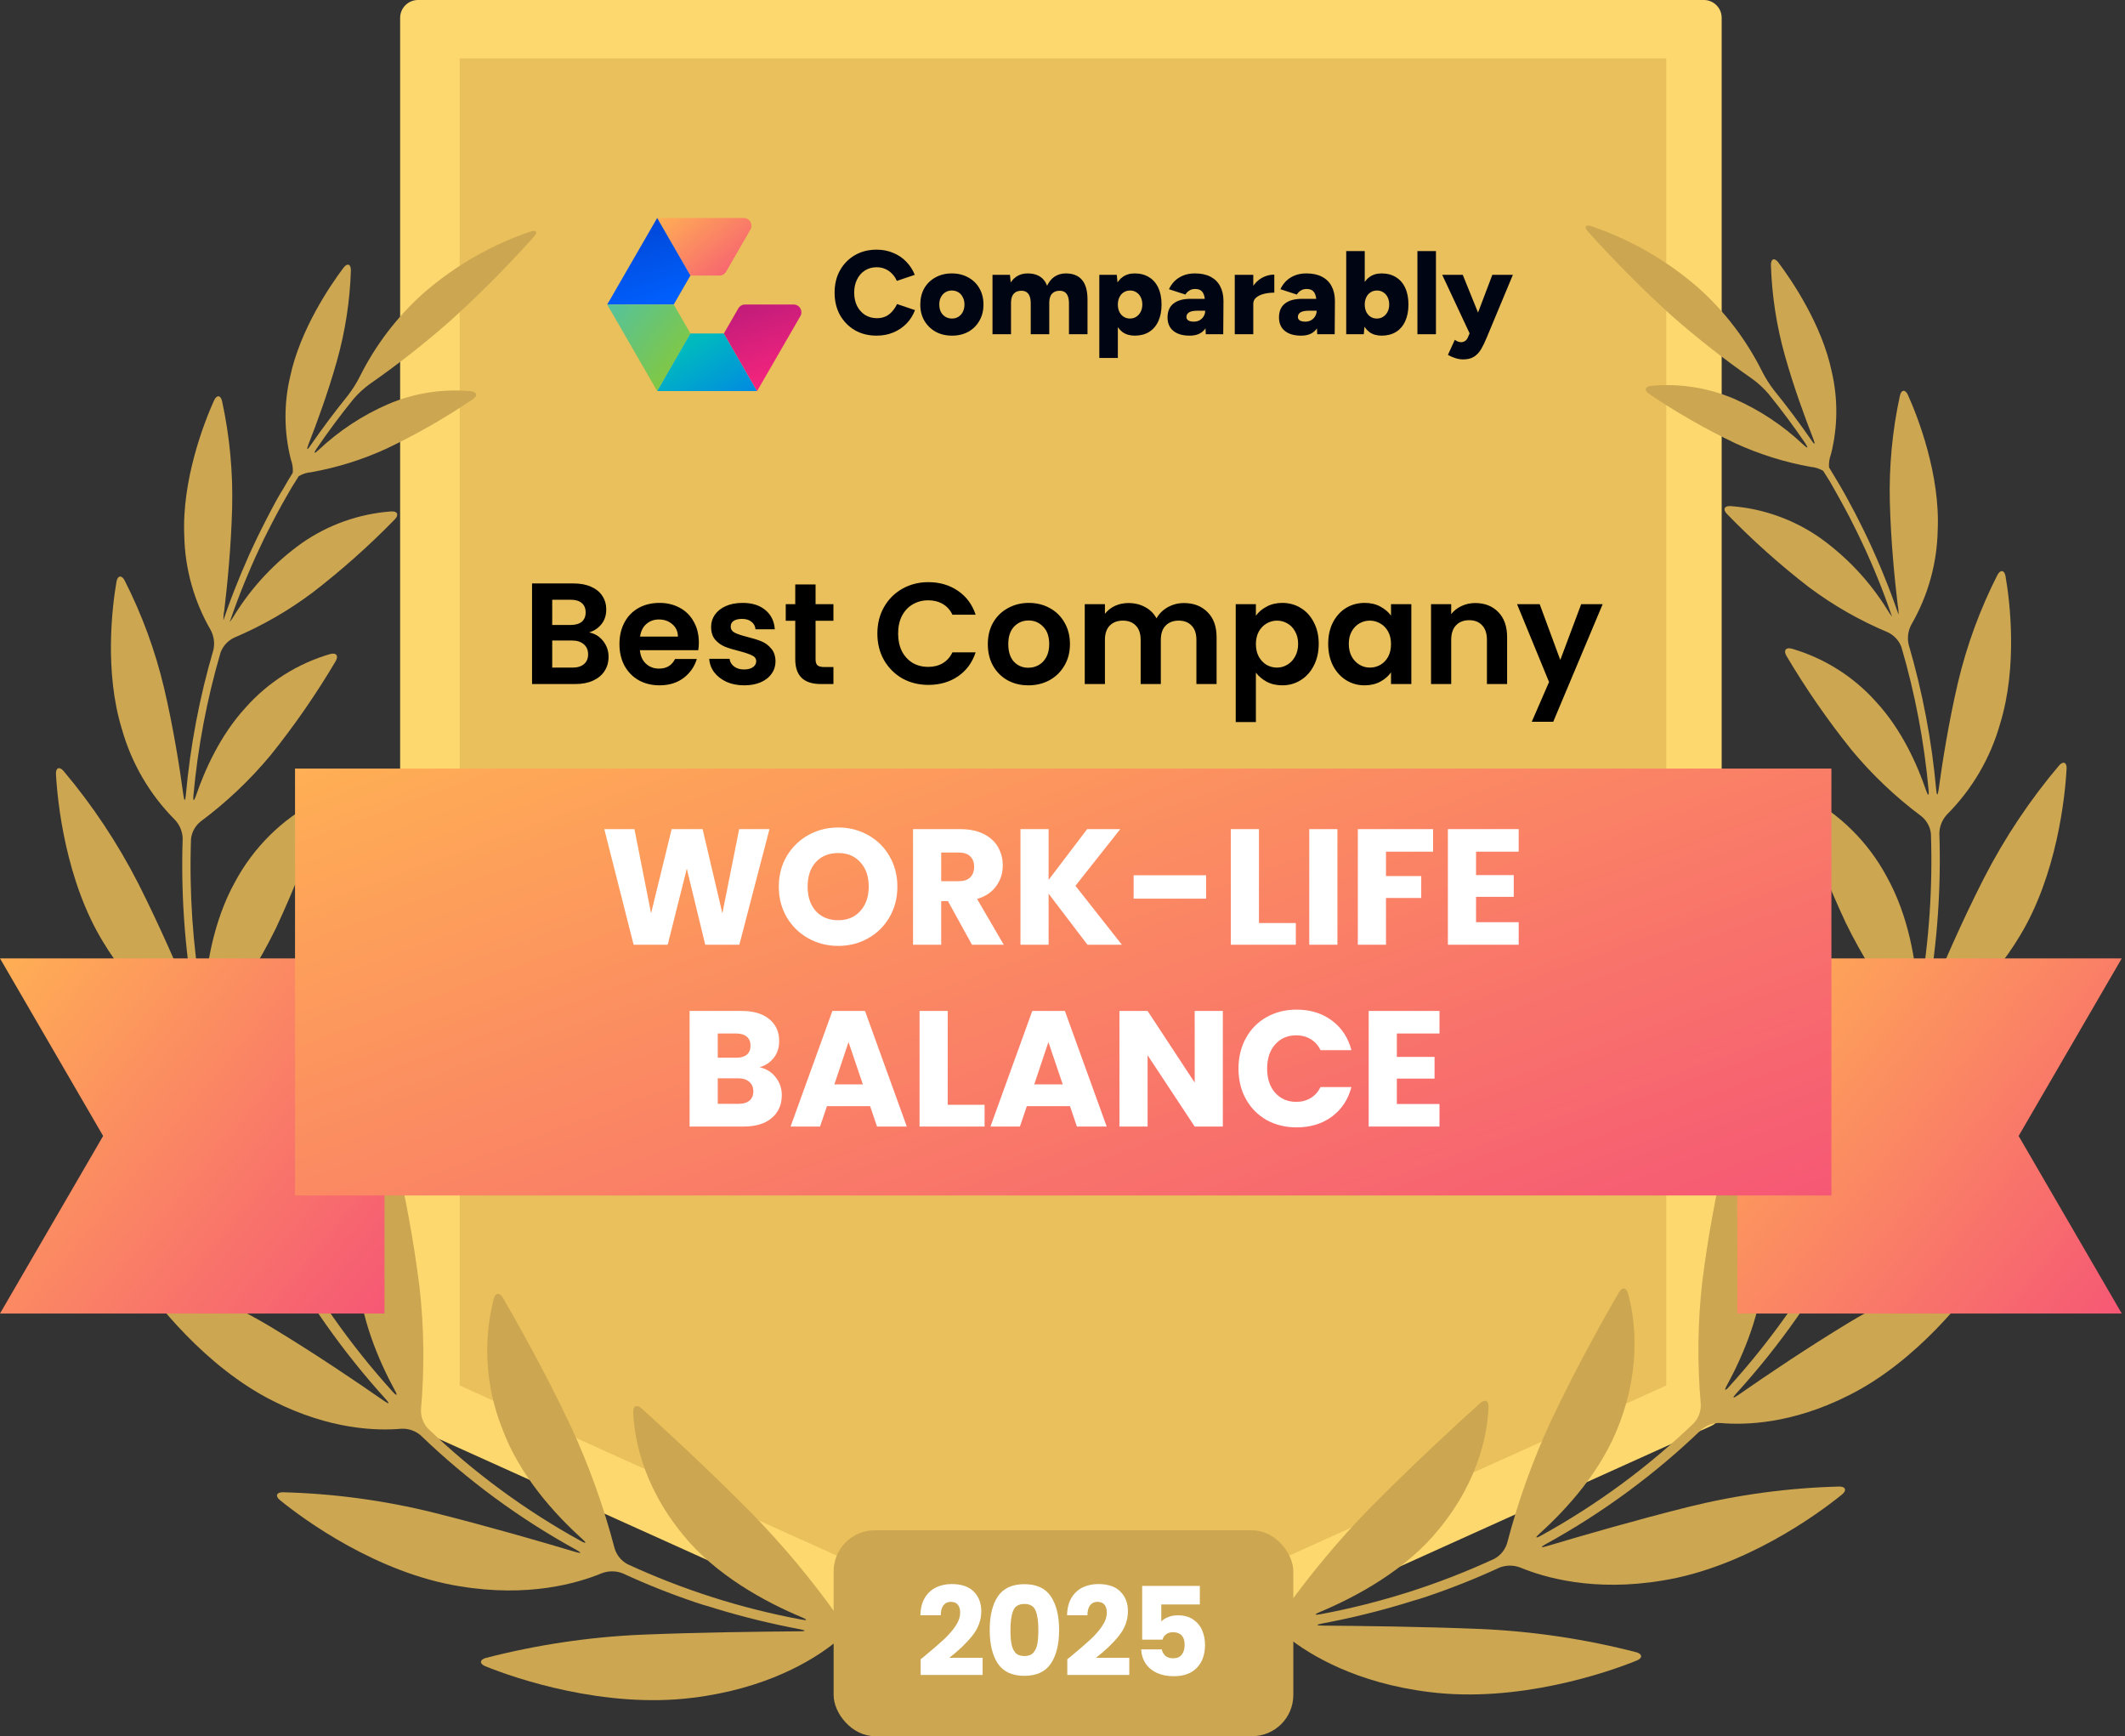
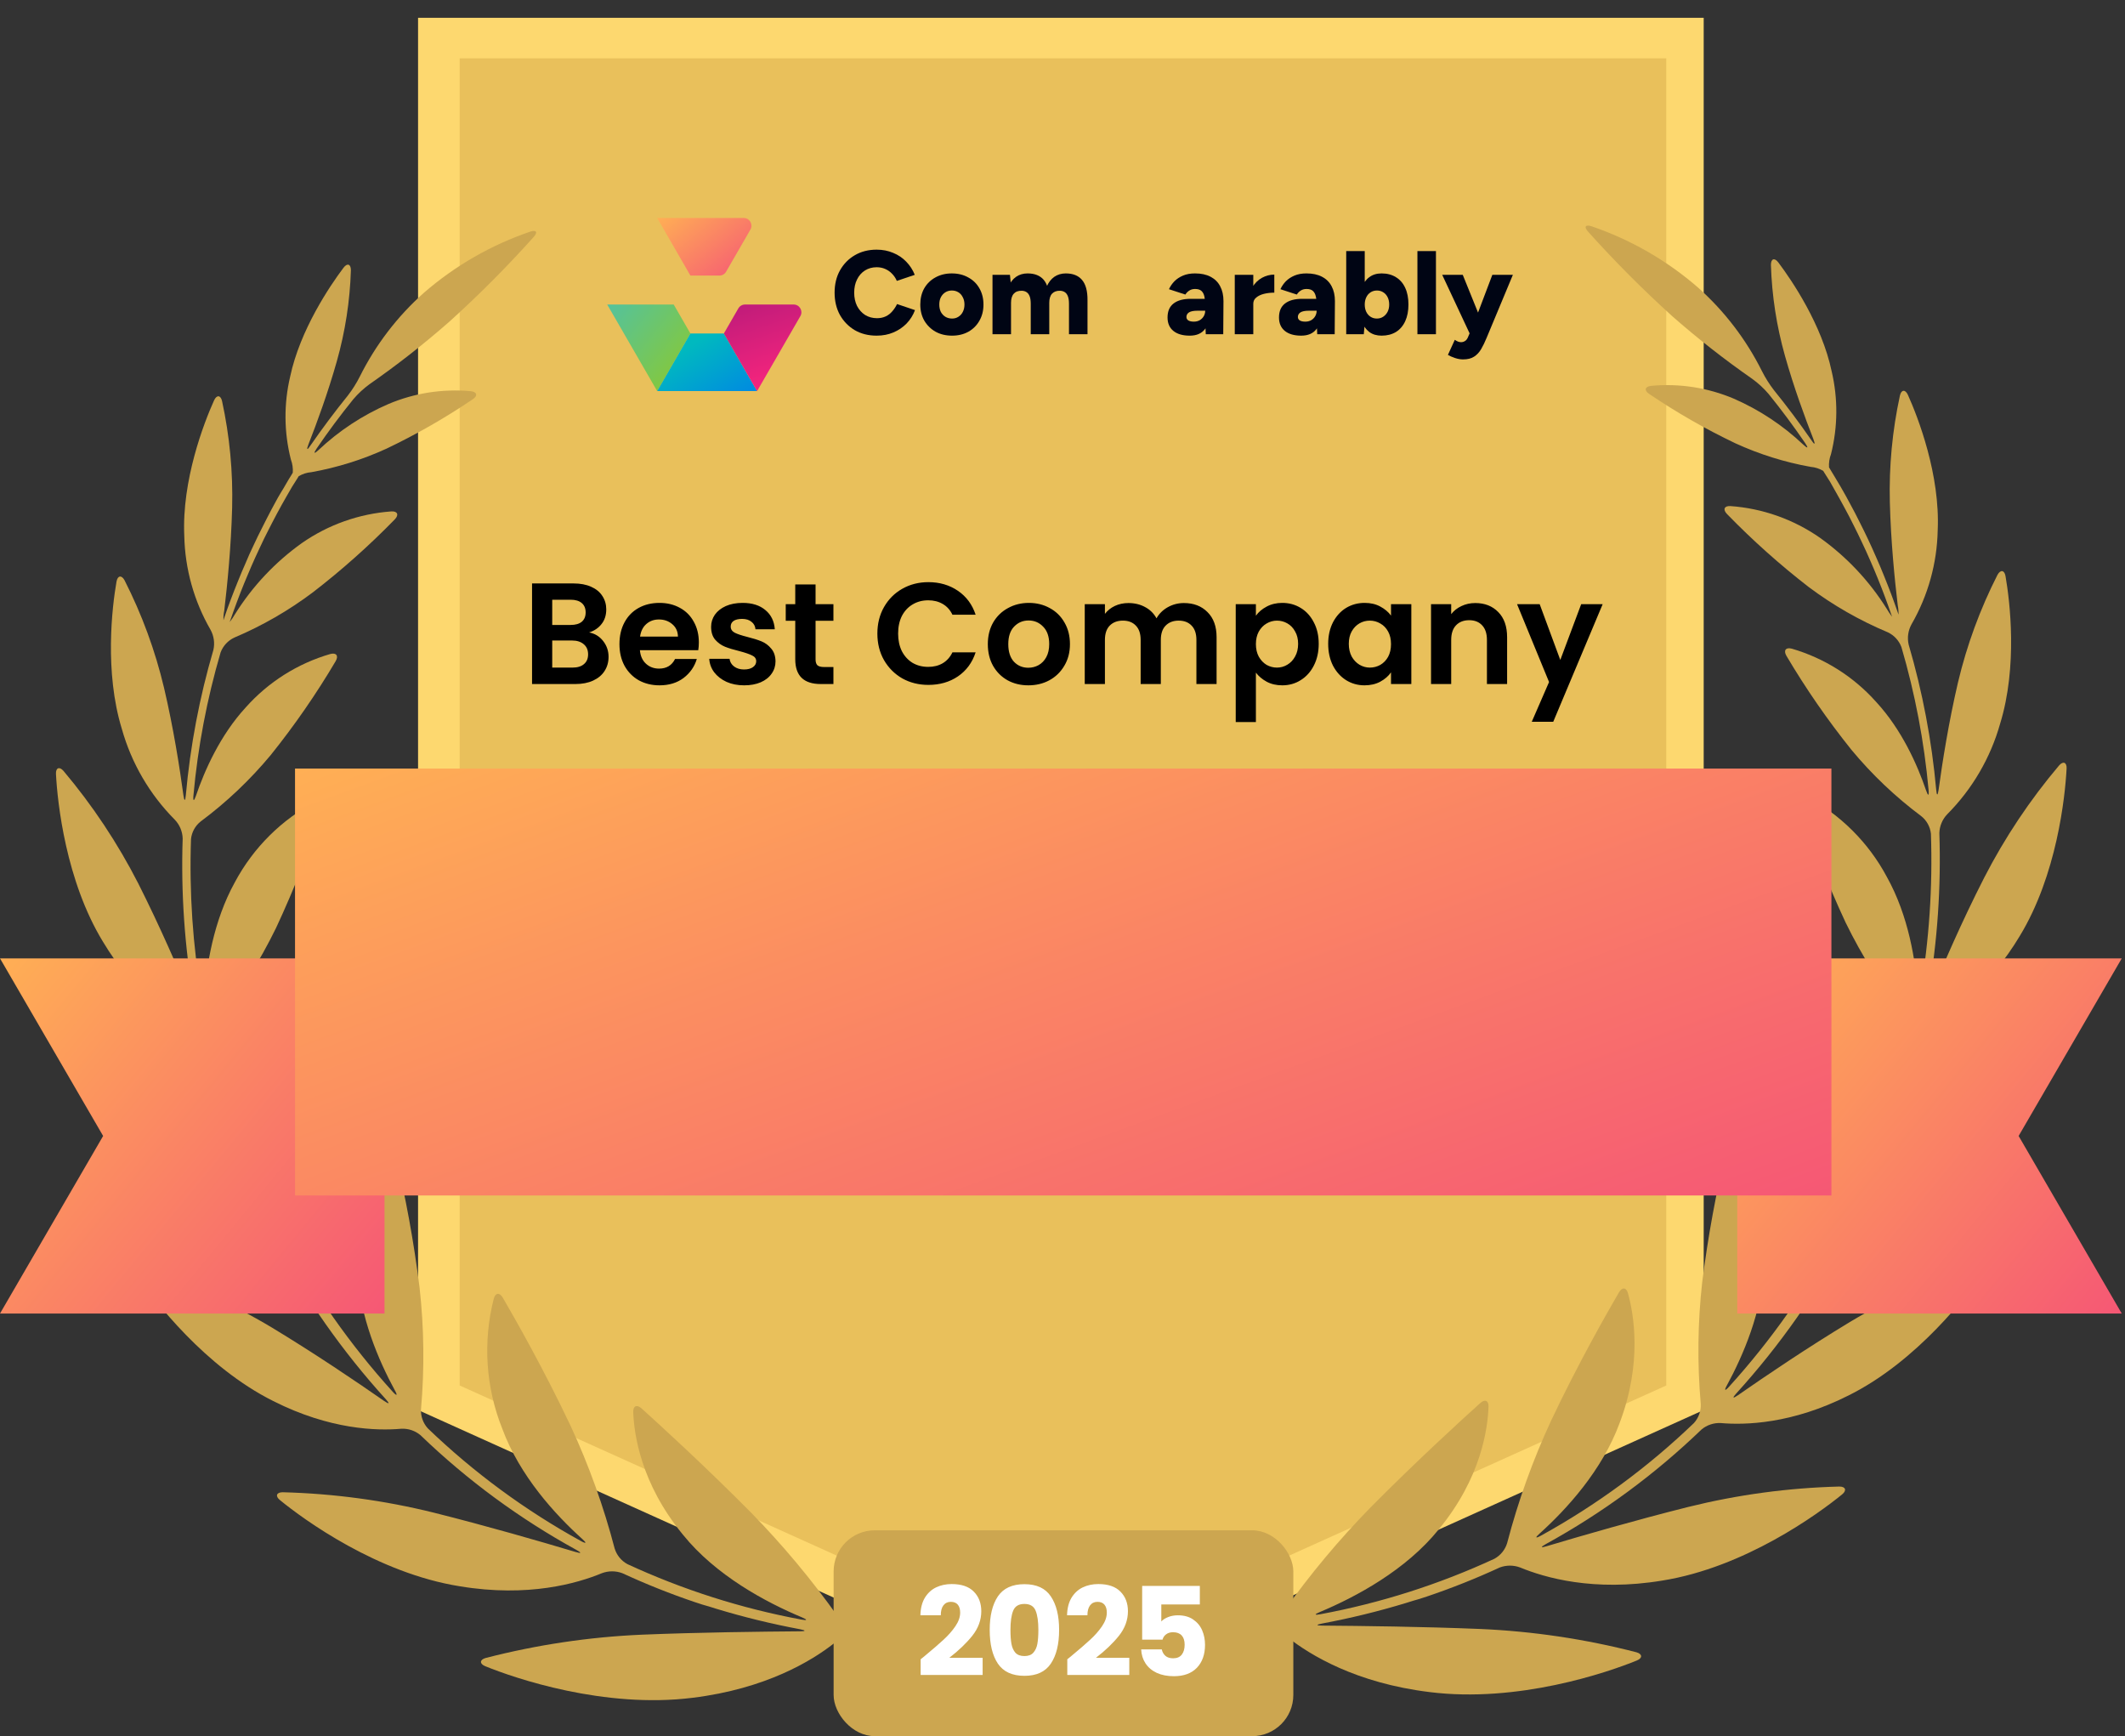
<svg xmlns="http://www.w3.org/2000/svg" width="628" height="513" viewBox="0 0 628 513" fill="none">
  <rect x="0" y="0" width="628" height="513" fill="#333333" stroke="none" />
  <g clip-path="url(#clip0_1377_2911)">
    <path d="M503.492 416.631L313.513 502.341L123.551 416.631V5.266H503.492V416.631Z" fill="#FDD86F" />
-     <path fill-rule="evenodd" clip-rule="evenodd" d="M311.353 507.135C312.034 507.437 312.769 507.598 313.513 507.608C314.263 507.599 315.004 507.438 315.689 507.135L505.652 421.361C507.537 420.536 508.768 418.688 508.805 416.631V5.266C508.805 2.358 506.447 2.36367e-05 503.539 2.36367e-05H123.551C122.15 -0.004 120.805 0.548 119.811 1.536C118.818 2.524 118.257 3.865 118.253 5.266V416.694C118.29 418.752 119.521 420.599 121.406 421.424L311.353 507.135ZM313.513 496.571L128.801 413.241V10.533H498.241V413.241L313.513 496.571Z" fill="#FDD86F" />
    <path d="M135.854 409.38V17.235H492.428V409.38L314.133 489.808L135.854 409.38Z" fill="#E9C05B" />
    <path d="M247.67 477.744C239.924 466.822 231.331 456.526 221.97 446.951C208.095 432.966 194.898 420.935 189.584 416.142C188.212 414.912 187.077 415.401 187.14 417.23C187.377 423.537 189.237 438.169 201.851 453.495C211.516 465.478 226.258 473.408 237.027 477.902C238.714 478.612 238.604 478.88 236.838 478.549C219.084 475.248 201.812 469.745 185.421 462.167C183.597 461.175 182.237 459.504 181.637 457.515C178.398 445.119 174.06 433.035 168.677 421.408C160.651 404.443 152.105 389.48 148.574 383.41C147.643 381.833 146.398 381.943 145.925 383.725C142.67 396.47 143.548 409.92 148.432 422.134C153.572 436.072 164.073 447.535 172.082 454.74C173.454 455.954 173.281 456.222 171.673 455.339C155.2 446.276 139.991 435.085 126.437 422.055C125.042 420.522 124.315 418.496 124.418 416.426C125.47 404.448 125.327 392.395 123.993 380.445C122.314 366.968 119.872 353.597 116.677 340.397C116.251 338.615 115.1 338.379 114.059 339.94C107.719 350.62 104.782 362.978 105.64 375.368C106.286 389.086 111.947 402.078 116.677 410.797C117.575 412.374 117.307 412.61 116.078 411.254C103.45 397.333 92.613 381.888 83.818 365.277C82.963 363.382 82.906 361.223 83.66 359.286C88.4 348.353 91.983 336.954 94.35 325.276C96.814 312.034 98.478 298.655 99.333 285.212C99.443 283.383 98.34 282.784 96.952 283.966C87.722 292.136 81.218 302.938 78.315 314.917C74.799 328.24 76.171 342.368 78.031 352.065C78.378 353.862 78.031 353.972 77.322 352.301C70.893 338.115 65.886 323.327 62.375 308.153C62.037 306.109 62.543 304.015 63.778 302.351C70.734 293.636 76.709 284.182 81.595 274.159C87.001 262.585 91.661 250.678 95.549 238.51C96.101 236.759 95.17 235.908 93.531 236.728C83.258 242.116 74.847 250.473 69.391 260.71C63.068 272.141 60.956 285.511 60.356 294.846C60.23 296.675 59.915 296.706 59.6 294.846C56.965 279.357 55.908 263.64 56.446 247.938C56.658 245.882 57.693 244 59.316 242.719C66.971 237.021 73.921 230.431 80.018 223.089C87.06 214.317 93.467 205.054 99.191 195.371C100.121 193.794 99.412 192.769 97.614 193.242C87.971 196.043 79.315 201.508 72.639 209.009C65.118 217.177 60.498 227.536 57.913 235.12C57.313 236.87 56.998 236.807 57.172 234.978C58.474 220.682 61.162 206.546 65.197 192.769C65.925 190.83 67.386 189.256 69.265 188.386C77.518 184.893 85.313 180.403 92.474 175.015C101.038 168.409 109.126 161.206 116.677 153.462C117.954 152.137 117.497 151.002 115.652 151.112C106.15 151.792 97.008 155.028 89.195 160.478C81.319 166.102 74.623 173.216 69.486 181.417C69.019 182.238 68.492 183.023 67.909 183.766C67.909 183.593 68.019 183.435 68.067 183.277C68.382 182.363 68.697 181.464 69.028 180.549C69.359 179.635 69.675 178.784 70.006 177.885L71.031 175.189L72.087 172.54C72.466 171.641 72.828 170.742 73.207 169.859C73.585 168.976 73.948 168.109 74.326 167.226L75.509 164.562C75.903 163.694 76.313 162.827 76.723 161.96L77.968 159.311L79.261 156.741C79.703 155.874 80.144 154.991 80.602 154.124C81.059 153.257 81.484 152.421 81.942 151.585L83.361 148.984C83.834 148.132 84.307 147.297 84.796 146.461C85.284 145.625 85.773 144.742 86.278 143.891L87.854 141.4L88.28 140.706C89.413 140.031 90.686 139.626 92.001 139.523C99.669 138.15 107.134 135.813 114.217 132.57C123.064 128.353 131.581 123.478 139.697 117.985C141.273 116.961 140.99 115.794 139.161 115.589C130.841 114.822 122.461 116.127 114.769 119.389C107.16 122.685 100.182 127.278 94.145 132.964C92.805 134.21 92.569 134.021 93.594 132.507C96.968 127.556 100.573 122.71 104.41 117.97C105.827 116.304 107.436 114.811 109.203 113.523C117.429 107.798 125.325 101.613 132.854 94.997C141.584 87.102 149.894 78.755 157.75 69.99C158.98 68.618 158.523 67.877 156.788 68.414C145.202 72.351 134.492 78.504 125.254 86.53C117.428 93.495 111.006 101.892 106.333 111.269C105.34 113.236 104.163 115.105 102.817 116.85C98.928 121.664 95.249 126.579 91.78 131.593C90.755 133.169 90.503 132.98 91.165 131.277C93.641 124.97 96.921 116.046 99.538 106.759C102.019 97.991 103.417 88.953 103.7 79.845C103.7 78 102.628 77.637 101.524 79.104C97.472 84.48 88.674 97.504 85.757 111.253C83.847 119.322 83.918 127.734 85.962 135.771C86.427 137.014 86.621 138.341 86.53 139.665L86.088 140.406C85.584 141.226 85.095 141.983 84.606 142.866C84.118 143.749 83.582 144.616 83.03 145.515C82.478 146.414 82.068 147.17 81.611 147.99L80.16 150.671L78.836 153.225C78.362 154.124 77.921 155.022 77.464 155.937C77.007 156.851 76.612 157.624 76.202 158.46C75.793 159.295 75.335 160.289 74.909 161.187C74.484 162.086 74.105 162.906 73.711 163.757C73.317 164.609 72.954 165.555 72.529 166.501C72.103 167.447 71.772 168.22 71.409 169.087C71.047 169.954 70.652 170.932 70.274 171.862C69.896 172.792 69.564 173.596 69.233 174.463C68.902 175.331 68.508 176.324 68.161 177.254C67.814 178.184 67.515 179.004 67.199 179.872L66.222 182.694C66.222 182.867 66.112 183.056 66.048 183.23C66.001 182.299 66.075 181.366 66.269 180.455C67.184 172.808 68.303 161.534 68.603 150.04C68.872 139.447 67.871 128.861 65.623 118.506C65.213 116.724 64.046 116.614 63.273 118.285C60.246 124.986 53.703 141.936 54.46 158.365C54.673 168.098 57.335 177.62 62.201 186.052C63.212 187.871 63.521 189.997 63.068 192.028C58.952 206.043 56.222 220.429 54.917 234.978C54.759 236.807 54.46 236.807 54.207 234.978C53.104 226.873 51.259 215.08 48.484 203.27C45.867 192.238 41.945 181.556 36.8 171.452C35.949 169.875 34.766 170.017 34.435 171.83C33.127 179.32 30.825 198.493 36.012 215.395C38.857 225.516 44.241 234.743 51.653 242.199C53.09 243.697 53.921 245.674 53.986 247.749C53.449 263.755 54.553 279.774 57.282 295.555C57.597 297.368 57.282 297.447 56.604 295.76C53.009 287.009 47.364 273.923 40.837 260.993C34.762 249.124 27.356 237.983 18.763 227.788C17.564 226.4 16.445 226.858 16.54 228.687C16.981 237.169 19.441 260.221 30.399 278.211C39.418 293.253 50.108 300.632 56.147 303.896C57.928 304.955 59.25 306.642 59.852 308.626C63.421 324.126 68.539 339.228 75.13 353.704C75.887 355.376 75.635 355.533 74.515 354.067C68.477 346.183 59.3 334.421 49.288 323.085C39.877 312.469 29.299 302.948 17.754 294.704C16.177 293.663 15.262 294.373 15.799 296.138C18.305 304.653 26.804 327.957 43.013 343.724C56.367 356.858 69.391 361.414 76.407 363.023C78.379 363.577 80.069 364.855 81.138 366.602C90.096 383.524 101.14 399.256 114.012 413.43C115.242 414.786 115.053 415.007 113.539 413.966C105.277 408.211 93.042 399.934 80.333 392.255C68.236 385.024 55.349 379.205 41.925 374.911C40.175 374.375 39.449 375.368 40.49 376.882C45.456 384.182 60.561 403.907 80.759 413.982C97.535 422.465 111.41 422.796 118.6 422.165C120.673 422.06 122.708 422.748 124.292 424.089C138.076 437.361 153.558 448.749 170.332 457.957C171.909 458.84 171.909 459.108 170.08 458.572C159.548 455.418 143.891 450.893 128.171 446.951C113.559 443.334 98.598 441.314 83.55 440.928C81.705 440.928 81.279 442.063 82.714 443.23C89.857 449.08 111.521 464.831 135.865 468.71C156.173 472.084 170.711 467.811 177.869 464.847C179.821 464.114 181.972 464.114 183.924 464.847C190.924 468.082 198.092 470.94 205.398 473.409C207.133 473.992 208.552 474.433 208.552 474.402C208.552 474.37 209.987 474.828 211.705 475.364C219.829 477.829 228.083 479.845 236.428 481.402C238.226 481.749 238.21 482.002 236.428 482.017C224.524 482.112 206.817 482.317 189.71 483.011C174.113 483.69 158.629 485.999 143.512 489.901C141.746 490.405 141.668 491.604 143.37 492.313C152.121 495.892 178.531 504.927 204.642 501.663C226.463 498.999 240.039 490.626 246.393 485.628C248.095 484.404 250.165 483.798 252.258 483.909C253.488 484.067 254.718 484.193 255.948 484.319C257.777 484.509 259.259 483.957 259.259 483.137C259.259 482.317 257.777 481.465 255.964 481.26L252.81 480.882C250.77 480.501 248.941 479.385 247.67 477.744Z" fill="#CCA650" />
    <path d="M379.357 476.168C387.11 465.246 395.708 454.95 405.074 445.375C418.949 431.389 432.146 419.359 437.475 414.566C438.831 413.336 439.966 413.824 439.903 415.653C439.667 421.96 437.822 436.592 425.177 451.918C415.527 463.901 400.785 471.832 390.032 476.325C388.329 477.035 388.455 477.303 390.205 476.972C407.959 473.672 425.231 468.169 441.622 460.59C443.447 459.598 444.806 457.927 445.406 455.939C448.646 443.542 452.983 431.459 458.367 419.832C466.392 402.866 474.938 387.903 478.47 381.833C479.4 380.256 480.646 380.367 481.119 382.148C482.806 388.25 485.423 402.646 478.612 420.557C473.471 434.495 462.971 445.958 454.961 453.164C453.589 454.378 453.763 454.646 455.371 453.763C471.841 444.695 487.049 433.504 500.607 420.478C502.002 418.945 502.728 416.919 502.625 414.849C501.574 402.871 501.716 390.818 503.051 378.869C504.746 365.424 507.194 352.085 510.382 338.915C510.808 337.133 512.038 336.897 513 338.458C519.342 349.136 522.274 361.497 521.404 373.886C520.757 387.604 515.097 400.596 510.367 409.315C509.484 410.892 509.736 411.128 510.966 409.772C523.593 395.851 534.43 380.406 543.225 363.795C544.08 361.9 544.137 359.741 543.383 357.804C538.651 346.868 535.068 335.47 532.693 323.794C530.213 310.552 528.534 297.173 527.663 283.73C527.553 281.901 528.656 281.302 530.06 282.484C539.273 290.629 545.775 301.396 548.697 313.34C552.228 326.664 550.857 340.791 548.996 350.488C548.649 352.285 548.996 352.396 549.706 350.724C556.14 336.539 561.152 321.751 564.669 306.576C564.993 304.53 564.481 302.44 563.25 300.774C556.294 292.06 550.319 282.605 545.433 272.582C540.034 261.006 535.373 249.099 531.479 236.933C530.927 235.183 531.857 234.331 533.497 235.151C543.769 240.54 552.181 248.896 557.637 259.133C564.038 270.611 566.151 283.982 566.75 293.269C566.86 295.098 567.176 295.129 567.491 293.269C570.126 277.78 571.182 262.064 570.644 246.362C570.432 244.306 569.397 242.423 567.775 241.143C560.136 235.441 553.202 228.852 547.12 221.513C540.084 212.736 533.677 203.474 527.947 193.794C527.017 192.217 527.726 191.192 529.524 191.665C539.16 194.471 547.81 199.936 554.483 207.433C562.02 215.6 566.624 225.959 569.21 233.543C569.809 235.293 570.124 235.23 569.951 233.401C568.648 219.105 565.96 204.969 561.925 191.192C561.197 189.254 559.736 187.679 557.857 186.809C549.554 183.327 541.712 178.837 534.506 173.439C525.968 166.83 517.907 159.628 510.382 151.885C509.089 150.56 509.547 149.425 511.391 149.536C520.894 150.215 530.035 153.451 537.849 158.901C545.724 164.525 552.42 171.639 557.558 179.84C558.031 180.657 558.558 181.441 559.134 182.189C559.134 182.016 559.024 181.858 558.977 181.701C558.661 180.786 558.346 179.887 558.015 178.973C557.684 178.058 557.368 177.207 557.037 176.308C556.706 175.409 556.359 174.511 556.012 173.612L554.956 170.963C554.593 170.064 554.215 169.166 553.852 168.283L552.717 165.65L551.535 162.985C551.14 162.118 550.73 161.251 550.321 160.383C549.911 159.516 549.501 158.617 549.059 157.734C548.618 156.852 548.224 156.032 547.782 155.164L546.458 152.547C546.016 151.696 545.559 150.844 545.102 150.009L543.683 147.407L542.264 144.884L540.813 142.314L539.236 139.823L538.811 139.129C537.676 138.457 536.404 138.052 535.089 137.947C527.421 136.573 519.957 134.237 512.874 130.993C504.029 126.773 495.512 121.898 487.394 116.409C485.817 115.384 486.101 114.217 487.93 114.012C496.286 113.226 504.707 114.532 512.432 117.812C519.996 121.121 526.931 125.714 532.929 131.388C534.27 132.633 534.506 132.444 533.481 130.93C530.107 125.979 526.502 121.134 522.665 116.393C521.238 114.725 519.619 113.233 517.84 111.947C509.614 106.221 501.718 100.036 494.19 93.42C485.464 85.521 477.154 77.174 469.293 68.414C468.063 67.042 468.521 66.301 470.271 66.837C481.856 70.776 492.566 76.929 501.805 84.953C509.629 91.92 516.051 100.317 520.726 109.692C521.719 111.659 522.896 113.528 524.242 115.274C528.141 120.088 531.82 125.002 535.279 130.016C536.304 131.593 536.556 131.403 535.894 129.701C533.418 123.394 530.139 114.469 527.521 105.183C525.04 96.415 523.642 87.376 523.359 78.268C523.359 76.423 524.431 76.061 525.535 77.527C529.587 82.904 538.401 95.927 541.302 109.676C543.207 117.746 543.142 126.155 541.113 134.194C540.638 135.435 540.438 136.764 540.529 138.089L540.971 138.83L542.453 141.289C542.973 142.157 543.478 143.04 544.029 143.938L545.433 146.414C545.922 147.312 546.41 148.195 546.883 149.094C547.356 149.993 547.782 150.765 548.224 151.601C548.665 152.437 549.138 153.399 549.595 154.313C550.053 155.228 550.447 156 550.857 156.836L552.165 159.563L553.348 162.134C553.758 163.048 554.168 163.963 554.562 164.877C554.956 165.792 555.319 166.596 555.681 167.463L556.817 170.238C557.174 171.1 557.521 171.967 557.857 172.839C558.22 173.77 558.583 174.7 558.929 175.63C559.276 176.56 559.576 177.38 559.891 178.248L560.885 181.07L561.074 181.606C561.095 180.675 561.016 179.745 560.837 178.831C559.923 171.184 558.803 159.91 558.504 148.416C558.235 137.823 559.235 127.237 561.484 116.882C561.894 115.1 563.06 114.99 563.833 116.661C566.86 123.362 573.404 140.312 572.647 156.741C572.441 166.478 569.784 176.006 564.921 184.444C563.91 186.263 563.602 188.389 564.054 190.42C568.163 204.437 570.893 218.822 572.205 233.369C572.363 235.198 572.663 235.198 572.915 233.369C574.019 225.265 575.879 213.471 578.638 201.662C581.255 190.629 585.177 179.948 590.322 169.844C591.189 168.267 592.372 168.409 592.687 170.222C593.996 177.711 596.298 196.884 591.11 213.787C588.265 223.908 582.881 233.134 575.469 240.591C574.033 242.089 573.201 244.066 573.136 246.141C573.673 262.147 572.569 278.166 569.84 293.947C569.525 295.76 569.84 295.839 570.518 294.152C574.113 285.401 579.758 272.314 586.364 259.385C592.464 247.512 599.896 236.371 608.517 226.18C609.715 224.792 610.835 225.249 610.74 227.078C610.299 235.561 607.839 258.613 596.881 276.603C587.862 291.645 577.188 299.024 571.133 302.288C569.351 303.347 568.03 305.034 567.428 307.018C563.859 322.518 558.741 337.62 552.15 352.096C551.393 353.767 551.645 353.925 552.764 352.459C558.803 344.575 567.98 332.813 577.992 321.476C587.403 310.86 597.981 301.34 609.526 293.095C611.103 292.055 612.017 292.764 611.481 294.53C608.896 302.981 600.35 326.333 584.188 342.037C570.834 355.171 557.81 359.727 550.794 361.336C548.793 361.872 547.072 363.152 545.985 364.915C537.032 381.84 525.987 397.573 513.11 411.743C511.88 413.099 512.069 413.32 513.583 412.279C521.845 406.524 534.08 398.247 546.789 390.568C558.886 383.337 571.774 377.518 585.197 373.224C586.963 372.688 587.673 373.681 586.648 375.195C581.666 382.495 566.576 402.22 546.363 412.295C529.587 420.778 515.712 421.109 508.522 420.478C506.45 420.379 504.417 421.066 502.83 422.402C489.043 435.671 473.562 447.059 456.79 456.27C455.213 457.153 455.292 457.421 457.042 456.885C467.575 453.731 483.231 449.206 498.951 445.264C513.568 441.645 528.535 439.626 543.588 439.241C545.417 439.241 545.843 440.376 544.424 441.543C537.265 447.393 515.601 463.144 491.257 467.023C470.949 470.397 456.427 466.124 449.253 463.16C447.307 462.426 445.16 462.426 443.214 463.16C436.209 466.395 429.035 469.253 421.724 471.721C419.989 472.305 418.57 472.746 418.57 472.715C418.57 472.683 417.135 473.141 415.417 473.677C407.298 476.141 399.05 478.156 390.71 479.715C388.897 480.062 388.912 480.315 390.71 480.33C402.614 480.425 420.32 480.63 437.428 481.324C453.025 482.001 468.509 484.31 483.626 488.214C485.391 488.718 485.47 489.917 483.767 490.626C475.017 494.205 448.607 503.24 422.512 499.976C400.675 497.312 387.099 488.939 380.745 483.941C379.042 482.717 376.973 482.111 374.88 482.222C373.65 482.38 372.42 482.506 371.19 482.632C369.361 482.822 367.879 482.27 367.879 481.45C367.879 480.63 369.361 479.778 371.19 479.573L374.343 479.195C376.324 478.821 378.104 477.747 379.357 476.168Z" fill="#CCA650" />
    <path d="M80.144 283.178H0L30.478 335.651L0 388.124H113.634V349.999V283.178H80.144Z" fill="url(#paint0_linear_1377_2911)" />
    <path d="M627.043 283.178H546.899H513.409V349.999V388.124H627.043L596.565 335.651L627.043 283.178Z" fill="url(#paint1_linear_1377_2911)" />
    <path d="M541.236 353.236V282.363V277.648V272.918V227.099H87.189V272.918V277.648V282.363V353.236H114.325H117.494H120.679H507.747H510.916H514.101H541.236Z" fill="url(#paint2_linear_1377_2911)" />
    <g clip-path="url(#clip1_1377_2911)">
      <path d="M227.4 244.992L218.495 279.154H208.421L202.971 256.672L197.326 279.154H187.252L178.59 244.992H187.496L192.411 269.859L198.494 244.992H207.643L213.482 269.859L218.446 244.992H227.4ZM247.73 279.495C244.518 279.495 241.566 278.749 238.873 277.256C236.213 275.764 234.088 273.688 232.498 271.027C230.941 268.335 230.162 265.317 230.162 261.976C230.162 258.634 230.941 255.633 232.498 252.973C234.088 250.313 236.213 248.236 238.873 246.744C241.566 245.252 244.518 244.506 247.73 244.506C250.942 244.506 253.878 245.252 256.538 246.744C259.231 248.236 261.34 250.313 262.865 252.973C264.422 255.633 265.2 258.634 265.2 261.976C265.2 265.317 264.422 268.335 262.865 271.027C261.307 273.688 259.199 275.764 256.538 277.256C253.878 278.749 250.942 279.495 247.73 279.495ZM247.73 271.903C250.455 271.903 252.629 270.995 254.251 269.178C255.906 267.361 256.733 264.961 256.733 261.976C256.733 258.959 255.906 256.558 254.251 254.774C252.629 252.957 250.455 252.048 247.73 252.048C244.972 252.048 242.766 252.941 241.112 254.725C239.49 256.509 238.679 258.926 238.679 261.976C238.679 264.993 239.49 267.41 241.112 269.227C242.766 271.011 244.972 271.903 247.73 271.903ZM287.252 279.154L280.147 266.258H278.152V279.154H269.83V244.992H283.797C286.489 244.992 288.777 245.463 290.658 246.403C292.572 247.344 294 248.642 294.941 250.297C295.881 251.919 296.352 253.735 296.352 255.747C296.352 258.018 295.703 260.046 294.405 261.83C293.14 263.614 291.258 264.88 288.76 265.626L296.644 279.154H287.252ZM278.152 260.37H283.31C284.835 260.37 285.97 259.997 286.716 259.251C287.495 258.505 287.884 257.45 287.884 256.088C287.884 254.79 287.495 253.768 286.716 253.022C285.97 252.276 284.835 251.902 283.31 251.902H278.152V260.37ZM321.382 279.154L309.897 264.068V279.154H301.576V244.992H309.897V259.981L321.285 244.992H331.066L317.829 261.733L331.553 279.154H321.382ZM356.433 258.618V265.528H335.021V258.618H356.433ZM372.058 272.731H382.959V279.154H363.736V244.992H372.058V272.731ZM395.249 244.992V279.154H386.928V244.992H395.249ZM423.519 244.992V251.659H409.601V258.861H420.016V265.334H409.601V279.154H401.28V244.992H423.519ZM436.215 251.659V258.569H447.359V264.993H436.215V272.487H448.819V279.154H427.893V244.992H448.819V251.659H436.215Z" fill="white" />
-       <path d="M224.478 315.355C226.457 315.776 228.047 316.766 229.247 318.323C230.448 319.848 231.048 321.6 231.048 323.579C231.048 326.434 230.042 328.705 228.031 330.392C226.052 332.046 223.278 332.874 219.709 332.874H203.796V298.712H219.174C222.645 298.712 225.354 299.506 227.301 301.096C229.28 302.686 230.269 304.843 230.269 307.568C230.269 309.58 229.734 311.251 228.663 312.581C227.625 313.911 226.23 314.836 224.478 315.355ZM212.118 312.532H217.568C218.931 312.532 219.969 312.24 220.683 311.656C221.429 311.04 221.802 310.148 221.802 308.98C221.802 307.812 221.429 306.92 220.683 306.303C219.969 305.687 218.931 305.378 217.568 305.378H212.118V312.532ZM218.249 326.158C219.644 326.158 220.715 325.85 221.461 325.233C222.24 324.585 222.629 323.66 222.629 322.46C222.629 321.259 222.224 320.318 221.413 319.637C220.634 318.956 219.547 318.615 218.152 318.615H212.118V326.158H218.249ZM257.141 326.839H244.391L242.347 332.874H233.636L245.997 298.712H255.632L267.993 332.874H259.185L257.141 326.839ZM254.999 320.416L250.766 307.909L246.581 320.416H254.999ZM280.076 326.45H290.977V332.874H271.755V298.712H280.076V326.45ZM316.212 326.839H303.462L301.418 332.874H292.708L305.068 298.712H314.704L327.064 332.874H318.256L316.212 326.839ZM314.071 320.416L309.837 307.909L305.652 320.416H314.071ZM361.387 332.874H353.066L339.148 311.802V332.874H330.826V298.712H339.148L353.066 319.88V298.712H361.387V332.874ZM366.008 315.744C366.008 312.37 366.738 309.369 368.198 306.741C369.658 304.081 371.686 302.021 374.281 300.561C376.909 299.068 379.877 298.322 383.187 298.322C387.242 298.322 390.713 299.393 393.601 301.534C396.488 303.675 398.418 306.595 399.392 310.294H390.243C389.562 308.866 388.588 307.779 387.323 307.033C386.09 306.287 384.679 305.914 383.089 305.914C380.526 305.914 378.45 306.806 376.86 308.59C375.271 310.375 374.476 312.759 374.476 315.744C374.476 318.729 375.271 321.113 376.86 322.898C378.45 324.682 380.526 325.574 383.089 325.574C384.679 325.574 386.09 325.201 387.323 324.455C388.588 323.709 389.562 322.622 390.243 321.194H399.392C398.418 324.893 396.488 327.813 393.601 329.954C390.713 332.063 387.242 333.117 383.187 333.117C379.877 333.117 376.909 332.387 374.281 330.927C371.686 329.435 369.658 327.375 368.198 324.747C366.738 322.119 366.008 319.118 366.008 315.744ZM412.809 305.378V312.289H423.953V318.712H412.809V326.207H425.413V332.874H404.488V298.712H425.413V305.378H412.809Z" fill="white" />
    </g>
    <path d="M194.216 64.408L204.037 81.427H212.601C213.418 81.427 214.173 80.991 214.582 80.283L221.766 67.84C222.646 66.314 221.545 64.408 219.784 64.408H194.216Z" fill="url(#paint3_linear_1377_2911)" />
-     <path d="M194.216 64.408L204.037 81.427L199.099 89.98H179.448L194.216 64.408Z" fill="url(#paint4_linear_1377_2911)" />
    <path d="M179.448 89.981H199.099L204.037 98.538L194.216 115.558L179.448 89.981Z" fill="url(#paint5_linear_1377_2911)" />
    <path d="M204.037 98.538H213.922L223.747 115.558H194.216L204.037 98.538Z" fill="url(#paint6_linear_1377_2911)" />
    <path d="M213.922 98.538L218.199 91.125C218.608 90.417 219.364 89.981 220.181 89.981H234.548C236.309 89.981 237.41 91.887 236.53 93.412L223.747 115.558L213.922 98.538Z" fill="url(#paint7_linear_1377_2911)" />
    <path d="M432.36 106.197C431.611 106.197 430.815 106.057 429.973 105.776C429.154 105.495 428.464 105.191 427.902 104.863L429.938 100.406C430.266 100.64 430.581 100.816 430.886 100.933C431.213 101.05 431.506 101.108 431.763 101.108C432.207 101.108 432.605 100.991 432.956 100.757C433.307 100.547 433.588 100.196 433.799 99.704L435.869 94.826L441.028 81.209H447.1L439.344 99.81C438.829 101.073 438.291 102.184 437.729 103.144C437.168 104.103 436.466 104.852 435.624 105.39C434.805 105.928 433.717 106.197 432.36 106.197ZM434.43 98.757L426.218 81.209H432.289L437.799 94.826L439.66 98.757H434.43Z" fill="#000514" />
    <path d="M418.89 98.757V74.189H424.365V98.757H418.89Z" fill="#000514" />
    <path d="M397.846 98.757V74.189H403.321V95.493L403.04 98.757H397.846ZM408.304 99.178C406.854 99.178 405.637 98.815 404.654 98.09C403.672 97.341 402.935 96.277 402.443 94.896C401.952 93.516 401.706 91.878 401.706 89.983C401.706 88.064 401.952 86.426 402.443 85.069C402.935 83.689 403.672 82.636 404.654 81.911C405.637 81.162 406.854 80.788 408.304 80.788C409.942 80.788 411.358 81.162 412.551 81.911C413.744 82.636 414.657 83.689 415.288 85.069C415.92 86.426 416.236 88.064 416.236 89.983C416.236 91.878 415.92 93.516 415.288 94.896C414.657 96.277 413.744 97.341 412.551 98.09C411.358 98.815 409.942 99.178 408.304 99.178ZM406.9 94.124C407.602 94.124 408.222 93.948 408.761 93.598C409.299 93.247 409.732 92.767 410.059 92.159C410.387 91.527 410.55 90.802 410.55 89.983C410.55 89.164 410.398 88.45 410.094 87.842C409.79 87.21 409.357 86.719 408.796 86.368C408.258 86.017 407.637 85.841 406.936 85.841C406.234 85.841 405.602 86.017 405.04 86.368C404.502 86.719 404.081 87.21 403.777 87.842C403.473 88.474 403.321 89.187 403.321 89.983C403.321 90.802 403.473 91.527 403.777 92.159C404.081 92.767 404.502 93.247 405.04 93.598C405.579 93.948 406.199 94.124 406.9 94.124Z" fill="#000514" />
    <path d="M389.28 98.757L389.105 94.966V90.018C389.105 89.082 389.023 88.263 388.859 87.561C388.695 86.859 388.403 86.321 387.982 85.947C387.561 85.572 386.941 85.385 386.122 85.385C385.467 85.385 384.905 85.537 384.437 85.841C383.969 86.122 383.571 86.52 383.244 87.035L378.401 85.455C378.798 84.59 379.337 83.806 380.015 83.104C380.717 82.402 381.571 81.841 382.577 81.419C383.583 80.998 384.753 80.788 386.087 80.788C387.912 80.788 389.444 81.115 390.684 81.77C391.948 82.425 392.895 83.361 393.527 84.578C394.182 85.795 394.51 87.257 394.51 88.965L394.44 98.757H389.28ZM384.542 99.178C382.46 99.178 380.846 98.71 379.699 97.774C378.553 96.838 377.979 95.516 377.979 93.808C377.979 91.96 378.576 90.579 379.769 89.667C380.963 88.754 382.636 88.298 384.788 88.298H389.596V91.808H386.859C385.689 91.808 384.847 91.972 384.332 92.299C383.817 92.627 383.56 93.083 383.56 93.668C383.56 94.089 383.747 94.428 384.121 94.686C384.519 94.92 385.057 95.037 385.736 95.037C386.414 95.037 386.999 94.896 387.491 94.615C388.005 94.311 388.403 93.913 388.684 93.422C388.965 92.931 389.105 92.393 389.105 91.808H390.544C390.544 94.147 390.041 95.961 389.035 97.248C388.052 98.534 386.555 99.178 384.542 99.178Z" fill="#000514" />
    <path d="M368.945 89.667C368.945 87.772 369.32 86.192 370.068 84.929C370.84 83.665 371.8 82.718 372.946 82.086C374.116 81.454 375.333 81.138 376.596 81.138V86.473C375.52 86.473 374.502 86.59 373.543 86.824C372.607 87.058 371.846 87.421 371.262 87.912C370.677 88.38 370.384 88.988 370.384 89.737L368.945 89.667ZM364.909 98.757V81.209H370.384V98.757H364.909Z" fill="#000514" />
    <path d="M356.344 98.757L356.168 94.966V90.018C356.168 89.082 356.087 88.263 355.923 87.561C355.759 86.859 355.466 86.321 355.045 85.947C354.624 85.572 354.004 85.385 353.185 85.385C352.53 85.385 351.969 85.537 351.501 85.841C351.033 86.122 350.635 86.52 350.307 87.035L345.464 85.455C345.862 84.59 346.4 83.806 347.079 83.104C347.78 82.402 348.634 81.841 349.641 81.419C350.647 80.998 351.816 80.788 353.15 80.788C354.975 80.788 356.508 81.115 357.748 81.77C359.011 82.425 359.959 83.361 360.59 84.578C361.246 85.795 361.573 87.257 361.573 88.965L361.503 98.757H356.344ZM351.606 99.178C349.524 99.178 347.909 98.71 346.763 97.774C345.616 96.838 345.043 95.516 345.043 93.808C345.043 91.96 345.64 90.579 346.833 89.667C348.026 88.754 349.699 88.298 351.852 88.298H356.66V91.808H353.922C352.752 91.808 351.91 91.972 351.395 92.299C350.881 92.627 350.623 93.083 350.623 93.668C350.623 94.089 350.81 94.428 351.185 94.686C351.583 94.92 352.121 95.037 352.799 95.037C353.478 95.037 354.063 94.896 354.554 94.615C355.069 94.311 355.466 93.913 355.747 93.422C356.028 92.931 356.168 92.393 356.168 91.808H357.607C357.607 94.147 357.104 95.961 356.098 97.248C355.116 98.534 353.618 99.178 351.606 99.178Z" fill="#000514" />
-     <path d="M324.882 105.776V81.209H330.041L330.357 84.438V105.776H324.882ZM335.34 99.178C333.89 99.178 332.673 98.815 331.69 98.09C330.708 97.341 329.971 96.277 329.479 94.896C328.988 93.516 328.742 91.878 328.742 89.983C328.742 88.064 328.988 86.426 329.479 85.069C329.971 83.689 330.708 82.636 331.69 81.911C332.673 81.162 333.89 80.788 335.34 80.788C336.978 80.788 338.394 81.162 339.587 81.911C340.78 82.636 341.693 83.689 342.325 85.069C342.956 86.426 343.272 88.064 343.272 89.983C343.272 91.878 342.956 93.516 342.325 94.896C341.693 96.277 340.78 97.341 339.587 98.09C338.394 98.815 336.978 99.178 335.34 99.178ZM333.937 94.124C334.639 94.124 335.259 93.949 335.797 93.598C336.335 93.247 336.768 92.767 337.095 92.159C337.423 91.527 337.587 90.802 337.587 89.983C337.587 89.164 337.435 88.45 337.13 87.842C336.826 87.21 336.393 86.719 335.832 86.368C335.294 86.017 334.674 85.841 333.972 85.841C333.27 85.841 332.638 86.017 332.077 86.368C331.538 86.719 331.117 87.21 330.813 87.842C330.509 88.474 330.357 89.187 330.357 89.983C330.357 90.802 330.509 91.527 330.813 92.159C331.117 92.767 331.538 93.247 332.077 93.598C332.615 93.949 333.235 94.124 333.937 94.124Z" fill="#000514" />
    <path d="M293.312 98.757V81.209H298.472L298.787 84.438V98.757H293.312ZM304.613 98.757V89.772L310.088 88.719V98.757H304.613ZM315.914 98.757V89.772L321.389 88.719V98.757H315.914ZM304.613 89.772C304.613 88.836 304.508 88.099 304.298 87.561C304.087 87 303.783 86.59 303.385 86.333C303.011 86.075 302.543 85.935 301.981 85.912C300.928 85.888 300.133 86.181 299.595 86.789C299.057 87.374 298.787 88.275 298.787 89.491H297.138C297.138 87.643 297.419 86.075 297.98 84.788C298.542 83.478 299.302 82.484 300.262 81.805C301.244 81.127 302.379 80.788 303.666 80.788C305.795 80.788 307.398 81.431 308.474 82.718C309.55 84.005 310.088 86.005 310.088 88.719L304.613 89.772ZM315.914 89.772C315.914 88.836 315.809 88.099 315.598 87.561C315.388 87 315.084 86.59 314.686 86.333C314.312 86.075 313.844 85.935 313.282 85.912C312.253 85.888 311.457 86.181 310.896 86.789C310.357 87.374 310.088 88.275 310.088 89.491H308.474C308.474 87.643 308.743 86.075 309.281 84.788C309.843 83.478 310.603 82.484 311.562 81.805C312.545 81.127 313.68 80.788 314.967 80.788C317.096 80.788 318.699 81.431 319.775 82.718C320.875 84.005 321.413 86.005 321.389 88.719L315.914 89.772Z" fill="#000514" />
    <path d="M281.378 99.178C279.53 99.178 277.904 98.792 276.5 98.02C275.096 97.224 273.985 96.136 273.166 94.756C272.37 93.375 271.973 91.784 271.973 89.983C271.973 88.181 272.359 86.59 273.131 85.21C273.926 83.829 275.026 82.753 276.43 81.981C277.857 81.185 279.471 80.788 281.273 80.788C283.121 80.788 284.748 81.185 286.151 81.981C287.579 82.753 288.678 83.829 289.45 85.21C290.246 86.59 290.644 88.181 290.644 89.983C290.644 91.784 290.246 93.375 289.45 94.756C288.678 96.136 287.59 97.224 286.187 98.02C284.783 98.792 283.18 99.178 281.378 99.178ZM281.378 94.124C282.08 94.124 282.7 93.949 283.238 93.598C283.8 93.247 284.233 92.767 284.537 92.159C284.865 91.527 285.028 90.802 285.028 89.983C285.028 89.164 284.865 88.45 284.537 87.842C284.233 87.21 283.8 86.719 283.238 86.368C282.677 86.017 282.034 85.841 281.308 85.841C280.583 85.841 279.939 86.017 279.378 86.368C278.816 86.719 278.372 87.21 278.044 87.842C277.74 88.45 277.588 89.164 277.588 89.983C277.588 90.802 277.74 91.527 278.044 92.159C278.372 92.767 278.816 93.247 279.378 93.598C279.963 93.949 280.63 94.124 281.378 94.124Z" fill="#000514" />
    <path d="M259.072 99.178C256.639 99.178 254.487 98.64 252.615 97.563C250.766 96.464 249.304 94.966 248.228 93.071C247.175 91.153 246.648 88.953 246.648 86.473C246.648 83.993 247.175 81.805 248.228 79.91C249.304 77.992 250.766 76.494 252.615 75.418C254.487 74.318 256.639 73.768 259.072 73.768C260.851 73.768 262.477 74.084 263.951 74.716C265.448 75.324 266.735 76.19 267.811 77.313C268.911 78.436 269.753 79.735 270.338 81.209L265.039 82.999C264.688 82.18 264.208 81.466 263.6 80.858C263.015 80.249 262.336 79.781 261.564 79.454C260.816 79.126 259.985 78.963 259.072 78.963C257.786 78.963 256.639 79.278 255.633 79.91C254.627 80.542 253.843 81.431 253.282 82.578C252.72 83.701 252.439 84.999 252.439 86.473C252.439 87.947 252.72 89.257 253.282 90.404C253.867 91.527 254.662 92.416 255.668 93.071C256.698 93.703 257.867 94.019 259.178 94.019C260.137 94.019 260.991 93.843 261.74 93.492C262.488 93.141 263.132 92.65 263.67 92.018C264.232 91.387 264.711 90.661 265.109 89.842L270.408 91.632C269.847 93.13 269.016 94.452 267.917 95.598C266.817 96.721 265.518 97.599 264.021 98.23C262.524 98.862 260.874 99.178 259.072 99.178Z" fill="#000514" />
    <path d="M174.099 186.873C175.774 187.185 177.151 188.022 178.229 189.385C179.308 190.747 179.848 192.309 179.848 194.069C179.848 195.658 179.45 197.064 178.655 198.284C177.889 199.477 176.768 200.413 175.291 201.095C173.815 201.776 172.069 202.117 170.054 202.117H157.237V172.395H169.5C171.516 172.395 173.247 172.721 174.695 173.374C176.171 174.027 177.278 174.936 178.017 176.1C178.783 177.263 179.166 178.583 179.166 180.06C179.166 181.791 178.698 183.239 177.761 184.403C176.853 185.567 175.632 186.39 174.099 186.873ZM163.198 184.658H168.649C170.068 184.658 171.161 184.346 171.927 183.722C172.694 183.069 173.077 182.146 173.077 180.954C173.077 179.762 172.694 178.839 171.927 178.186C171.161 177.533 170.068 177.207 168.649 177.207H163.198V184.658ZM169.202 197.262C170.65 197.262 171.771 196.922 172.566 196.24C173.389 195.559 173.801 194.594 173.801 193.345C173.801 192.067 173.375 191.074 172.524 190.364C171.672 189.626 170.522 189.257 169.075 189.257H163.198V197.262H169.202ZM206.528 189.811C206.528 190.662 206.471 191.429 206.358 192.11H189.112C189.254 193.813 189.85 195.147 190.901 196.113C191.951 197.078 193.243 197.56 194.776 197.56C196.99 197.56 198.565 196.609 199.502 194.707H205.932C205.25 196.978 203.945 198.852 202.014 200.328C200.084 201.776 197.714 202.5 194.903 202.5C192.632 202.5 190.588 202.003 188.772 201.009C186.983 199.988 185.578 198.554 184.556 196.709C183.563 194.864 183.066 192.735 183.066 190.322C183.066 187.88 183.563 185.737 184.556 183.892C185.55 182.047 186.941 180.627 188.729 179.634C190.517 178.64 192.576 178.143 194.903 178.143C197.146 178.143 199.147 178.626 200.907 179.591C202.696 180.556 204.072 181.933 205.038 183.722C206.031 185.482 206.528 187.511 206.528 189.811ZM200.354 188.107C200.325 186.575 199.772 185.354 198.693 184.445C197.614 183.509 196.294 183.04 194.733 183.04C193.257 183.04 192.008 183.494 190.986 184.403C189.992 185.283 189.382 186.518 189.155 188.107H200.354ZM219.906 202.5C217.976 202.5 216.244 202.159 214.711 201.478C213.179 200.768 211.958 199.817 211.049 198.625C210.169 197.433 209.687 196.113 209.602 194.665H215.606C215.719 195.573 216.159 196.326 216.926 196.922C217.72 197.518 218.7 197.816 219.864 197.816C220.999 197.816 221.879 197.589 222.504 197.135C223.157 196.68 223.483 196.098 223.483 195.389C223.483 194.622 223.086 194.055 222.291 193.686C221.524 193.288 220.29 192.862 218.586 192.408C216.826 191.982 215.379 191.542 214.243 191.088C213.136 190.634 212.171 189.938 211.348 189.002C210.553 188.065 210.155 186.802 210.155 185.212C210.155 183.906 210.524 182.714 211.262 181.635C212.029 180.556 213.108 179.705 214.499 179.08C215.918 178.456 217.579 178.143 219.481 178.143C222.291 178.143 224.533 178.853 226.208 180.273C227.883 181.663 228.806 183.551 228.976 185.936H223.27C223.185 184.999 222.788 184.261 222.078 183.722C221.397 183.154 220.474 182.87 219.31 182.87C218.231 182.87 217.394 183.069 216.798 183.466C216.23 183.864 215.946 184.417 215.946 185.127C215.946 185.922 216.344 186.532 217.139 186.958C217.933 187.355 219.168 187.767 220.843 188.193C222.546 188.618 223.952 189.058 225.059 189.513C226.166 189.967 227.117 190.676 227.912 191.642C228.735 192.578 229.161 193.827 229.189 195.389C229.189 196.751 228.806 197.972 228.039 199.051C227.301 200.129 226.223 200.981 224.803 201.606C223.412 202.202 221.78 202.5 219.906 202.5ZM241.023 183.424V194.835C241.023 195.63 241.208 196.212 241.577 196.581C241.974 196.922 242.627 197.092 243.535 197.092H246.303V202.117H242.556C237.532 202.117 235.019 199.675 235.019 194.793V183.424H232.209V178.527H235.019V172.693H241.023V178.527H246.303V183.424H241.023ZM259.289 187.213C259.289 184.289 259.942 181.678 261.248 179.378C262.582 177.051 264.385 175.248 266.656 173.971C268.955 172.665 271.524 172.012 274.363 172.012C277.684 172.012 280.594 172.863 283.092 174.567C285.59 176.27 287.336 178.626 288.33 181.635H281.474C280.793 180.216 279.828 179.151 278.579 178.442C277.358 177.732 275.939 177.377 274.321 177.377C272.589 177.377 271.042 177.789 269.679 178.612C268.345 179.407 267.295 180.542 266.528 182.018C265.79 183.494 265.421 185.226 265.421 187.213C265.421 189.172 265.79 190.904 266.528 192.408C267.295 193.884 268.345 195.034 269.679 195.857C271.042 196.652 272.589 197.049 274.321 197.049C275.939 197.049 277.358 196.695 278.579 195.985C279.828 195.247 280.793 194.168 281.474 192.749H288.33C287.336 195.786 285.59 198.157 283.092 199.86C280.623 201.535 277.713 202.372 274.363 202.372C271.524 202.372 268.955 201.733 266.656 200.456C264.385 199.15 262.582 197.348 261.248 195.048C259.942 192.749 259.289 190.137 259.289 187.213ZM303.896 202.5C301.625 202.5 299.582 202.003 297.765 201.009C295.948 199.988 294.514 198.554 293.464 196.709C292.442 194.864 291.931 192.735 291.931 190.322C291.931 187.909 292.456 185.78 293.507 183.934C294.585 182.089 296.047 180.67 297.892 179.676C299.738 178.654 301.796 178.143 304.067 178.143C306.338 178.143 308.396 178.654 310.241 179.676C312.086 180.67 313.534 182.089 314.584 183.934C315.663 185.78 316.202 187.909 316.202 190.322C316.202 192.735 315.649 194.864 314.542 196.709C313.463 198.554 311.987 199.988 310.113 201.009C308.268 202.003 306.196 202.5 303.896 202.5ZM303.896 197.305C304.975 197.305 305.983 197.049 306.92 196.538C307.885 195.999 308.651 195.204 309.219 194.154C309.787 193.104 310.071 191.826 310.071 190.322C310.071 188.079 309.475 186.362 308.282 185.169C307.118 183.949 305.685 183.338 303.982 183.338C302.278 183.338 300.845 183.949 299.681 185.169C298.545 186.362 297.978 188.079 297.978 190.322C297.978 192.564 298.531 194.296 299.638 195.517C300.774 196.709 302.193 197.305 303.896 197.305ZM349.871 178.186C352.766 178.186 355.094 179.08 356.854 180.869C358.643 182.629 359.537 185.098 359.537 188.278V202.117H353.575V189.087C353.575 187.242 353.107 185.836 352.17 184.871C351.234 183.878 349.956 183.381 348.338 183.381C346.72 183.381 345.428 183.878 344.463 184.871C343.526 185.836 343.058 187.242 343.058 189.087V202.117H337.097V189.087C337.097 187.242 336.628 185.836 335.691 184.871C334.755 183.878 333.477 183.381 331.859 183.381C330.213 183.381 328.907 183.878 327.942 184.871C327.005 185.836 326.537 187.242 326.537 189.087V202.117H320.575V178.527H326.537V181.38C327.303 180.386 328.282 179.605 329.475 179.038C330.695 178.47 332.029 178.186 333.477 178.186C335.322 178.186 336.969 178.583 338.417 179.378C339.864 180.145 340.986 181.252 341.781 182.7C342.547 181.337 343.654 180.244 345.102 179.421C346.578 178.598 348.168 178.186 349.871 178.186ZM371.155 181.933C371.922 180.854 372.972 179.96 374.306 179.251C375.669 178.512 377.216 178.143 378.947 178.143C380.963 178.143 382.78 178.64 384.398 179.634C386.044 180.627 387.336 182.047 388.273 183.892C389.238 185.709 389.72 187.824 389.72 190.236C389.72 192.649 389.238 194.793 388.273 196.666C387.336 198.511 386.044 199.945 384.398 200.967C382.78 201.989 380.963 202.5 378.947 202.5C377.216 202.5 375.683 202.145 374.349 201.435C373.043 200.726 371.978 199.831 371.155 198.753V213.358H365.194V178.527H371.155V181.933ZM383.631 190.236C383.631 188.817 383.333 187.596 382.737 186.575C382.169 185.524 381.403 184.729 380.438 184.19C379.501 183.651 378.479 183.381 377.372 183.381C376.293 183.381 375.271 183.665 374.306 184.233C373.369 184.772 372.603 185.567 372.007 186.617C371.439 187.667 371.155 188.902 371.155 190.322C371.155 191.741 371.439 192.976 372.007 194.026C372.603 195.077 373.369 195.886 374.306 196.453C375.271 196.993 376.293 197.262 377.372 197.262C378.479 197.262 379.501 196.978 380.438 196.411C381.403 195.843 382.169 195.034 382.737 193.984C383.333 192.933 383.631 191.684 383.631 190.236ZM392.519 190.236C392.519 187.852 392.988 185.737 393.925 183.892C394.89 182.047 396.181 180.627 397.8 179.634C399.446 178.64 401.277 178.143 403.292 178.143C405.053 178.143 406.585 178.498 407.891 179.208C409.225 179.918 410.29 180.812 411.085 181.891V178.527H417.089V202.117H411.085V198.668C410.318 199.775 409.254 200.697 407.891 201.435C406.557 202.145 405.01 202.5 403.25 202.5C401.263 202.5 399.446 201.989 397.8 200.967C396.181 199.945 394.89 198.511 393.925 196.666C392.988 194.793 392.519 192.649 392.519 190.236ZM411.085 190.322C411.085 188.874 410.801 187.639 410.233 186.617C409.665 185.567 408.899 184.772 407.934 184.233C406.969 183.665 405.933 183.381 404.825 183.381C403.718 183.381 402.696 183.651 401.76 184.19C400.823 184.729 400.056 185.524 399.46 186.575C398.892 187.596 398.609 188.817 398.609 190.236C398.609 191.656 398.892 192.905 399.46 193.984C400.056 195.034 400.823 195.843 401.76 196.411C402.725 196.978 403.747 197.262 404.825 197.262C405.933 197.262 406.969 196.993 407.934 196.453C408.899 195.886 409.665 195.091 410.233 194.069C410.801 193.018 411.085 191.769 411.085 190.322ZM435.983 178.186C438.794 178.186 441.065 179.08 442.796 180.869C444.528 182.629 445.394 185.098 445.394 188.278V202.117H439.432V189.087C439.432 187.213 438.964 185.78 438.027 184.786C437.091 183.764 435.813 183.253 434.195 183.253C432.549 183.253 431.243 183.764 430.278 184.786C429.341 185.78 428.872 187.213 428.872 189.087V202.117H422.911V178.527H428.872V181.465C429.667 180.443 430.675 179.648 431.896 179.08C433.145 178.484 434.507 178.186 435.983 178.186ZM473.631 178.527L459.025 213.273H452.681L457.791 201.52L448.338 178.527H455.023L461.112 195.006L467.286 178.527H473.631Z" fill="black" />
    <rect x="246.361" y="452.17" width="135.854" height="60.83" rx="12.166" fill="#CCA650" />
    <path d="M272.077 490.28C272.905 489.623 273.282 489.319 273.209 489.368C275.593 487.397 277.467 485.779 278.83 484.514C280.216 483.248 281.384 481.922 282.333 480.535C283.282 479.148 283.757 477.798 283.757 476.484C283.757 475.486 283.526 474.708 283.063 474.148C282.601 473.589 281.908 473.309 280.983 473.309C280.058 473.309 279.328 473.662 278.793 474.367C278.282 475.049 278.027 476.022 278.027 477.287H272.004C272.053 475.219 272.491 473.491 273.318 472.104C274.17 470.717 275.277 469.695 276.64 469.038C278.027 468.382 279.559 468.053 281.238 468.053C284.134 468.053 286.312 468.795 287.772 470.279C289.256 471.764 289.998 473.698 289.998 476.083C289.998 478.686 289.11 481.107 287.334 483.346C285.557 485.56 283.294 487.725 280.545 489.842H290.399V494.916H272.077V490.28ZM292.487 481.594C292.487 477.409 293.29 474.112 294.896 471.703C296.526 469.294 299.142 468.09 302.743 468.09C306.344 468.09 308.948 469.294 310.554 471.703C312.184 474.112 312.999 477.409 312.999 481.594C312.999 485.828 312.184 489.149 310.554 491.558C308.948 493.967 306.344 495.171 302.743 495.171C299.142 495.171 296.526 493.967 294.896 491.558C293.29 489.149 292.487 485.828 292.487 481.594ZM306.867 481.594C306.867 479.136 306.6 477.251 306.064 475.937C305.529 474.598 304.422 473.929 302.743 473.929C301.064 473.929 299.957 474.598 299.422 475.937C298.886 477.251 298.619 479.136 298.619 481.594C298.619 483.248 298.716 484.623 298.911 485.718C299.105 486.789 299.495 487.665 300.079 488.346C300.687 489.003 301.575 489.331 302.743 489.331C303.911 489.331 304.787 489.003 305.371 488.346C305.979 487.665 306.381 486.789 306.575 485.718C306.77 484.623 306.867 483.248 306.867 481.594ZM315.417 490.28C316.244 489.623 316.622 489.319 316.549 489.368C318.933 487.397 320.807 485.779 322.169 484.514C323.556 483.248 324.724 481.922 325.673 480.535C326.622 479.148 327.097 477.798 327.097 476.484C327.097 475.486 326.865 474.708 326.403 474.148C325.941 473.589 325.247 473.309 324.323 473.309C323.398 473.309 322.668 473.662 322.133 474.367C321.622 475.049 321.366 476.022 321.366 477.287H315.344C315.393 475.219 315.831 473.491 316.658 472.104C317.51 470.717 318.617 469.695 319.979 469.038C321.366 468.382 322.899 468.053 324.578 468.053C327.474 468.053 329.651 468.795 331.111 470.279C332.596 471.764 333.338 473.698 333.338 476.083C333.338 478.686 332.45 481.107 330.673 483.346C328.897 485.56 326.634 487.725 323.885 489.842H333.739V494.916H315.417V490.28ZM354.587 474.075H343.2V479.112C343.686 478.577 344.367 478.139 345.243 477.798C346.119 477.457 347.068 477.287 348.09 477.287C349.915 477.287 351.424 477.701 352.616 478.528C353.833 479.355 354.721 480.426 355.28 481.74C355.84 483.054 356.12 484.477 356.12 486.01C356.12 488.857 355.317 491.12 353.711 492.799C352.105 494.453 349.842 495.281 346.922 495.281C344.976 495.281 343.285 494.952 341.849 494.295C340.413 493.614 339.306 492.677 338.528 491.485C337.749 490.293 337.323 488.918 337.25 487.361H343.345C343.491 488.115 343.844 488.747 344.404 489.258C344.964 489.745 345.73 489.988 346.703 489.988C347.847 489.988 348.699 489.623 349.258 488.893C349.818 488.163 350.098 487.19 350.098 485.974C350.098 484.781 349.806 483.869 349.222 483.236C348.638 482.604 347.786 482.287 346.667 482.287C345.84 482.287 345.158 482.494 344.623 482.908C344.088 483.297 343.735 483.82 343.564 484.477H337.542V468.601H354.587V474.075Z" fill="white" />
  </g>
  <defs>
    <linearGradient id="paint0_linear_1377_2911" x1="-0.798" y1="281.767" x2="161.49" y2="415.23" gradientUnits="userSpaceOnUse">
      <stop stop-color="#FFB054" />
      <stop offset="1" stop-color="#F23980" />
    </linearGradient>
    <linearGradient id="paint1_linear_1377_2911" x1="512.611" y1="281.767" x2="674.899" y2="415.23" gradientUnits="userSpaceOnUse">
      <stop stop-color="#FFB054" />
      <stop offset="1" stop-color="#F23980" />
    </linearGradient>
    <linearGradient id="paint2_linear_1377_2911" x1="83.999" y1="225.403" x2="212.268" y2="576.084" gradientUnits="userSpaceOnUse">
      <stop stop-color="#FFB054" />
      <stop offset="1" stop-color="#F23980" />
    </linearGradient>
    <linearGradient id="paint3_linear_1377_2911" x1="194.02" y1="64.179" x2="220.22" y2="96.752" gradientUnits="userSpaceOnUse">
      <stop stop-color="#FFB054" />
      <stop offset="1" stop-color="#F23980" />
    </linearGradient>
    <linearGradient id="paint4_linear_1377_2911" x1="199.355" y1="90.035" x2="189.274" y2="59.04" gradientUnits="userSpaceOnUse">
      <stop stop-color="#0061FF" />
      <stop offset="1" stop-color="#0041CE" />
    </linearGradient>
    <linearGradient id="paint5_linear_1377_2911" x1="171.596" y1="80.883" x2="203.261" y2="106.41" gradientUnits="userSpaceOnUse">
      <stop stop-color="#40C0C4" />
      <stop offset="1" stop-color="#83C83F" />
    </linearGradient>
    <linearGradient id="paint6_linear_1377_2911" x1="203.63" y1="102.163" x2="225.712" y2="136.869" gradientUnits="userSpaceOnUse">
      <stop stop-color="#00B9BF" />
      <stop offset="1" stop-color="#0061FF" />
    </linearGradient>
    <linearGradient id="paint7_linear_1377_2911" x1="222.851" y1="70.357" x2="236.77" y2="111.267" gradientUnits="userSpaceOnUse">
      <stop stop-color="#9B1578" />
      <stop offset="1" stop-color="#F7257D" />
      <stop offset="1" stop-color="#F23980" />
    </linearGradient>
    <clipPath id="clip0_1377_2911">
      <rect width="627.563" height="513" fill="white" />
    </clipPath>
    <clipPath id="clip1_1377_2911">
-       <rect width="411.617" height="117.605" fill="white" transform="translate(108.48 231.154)" />
-     </clipPath>
+       </clipPath>
  </defs>
</svg>